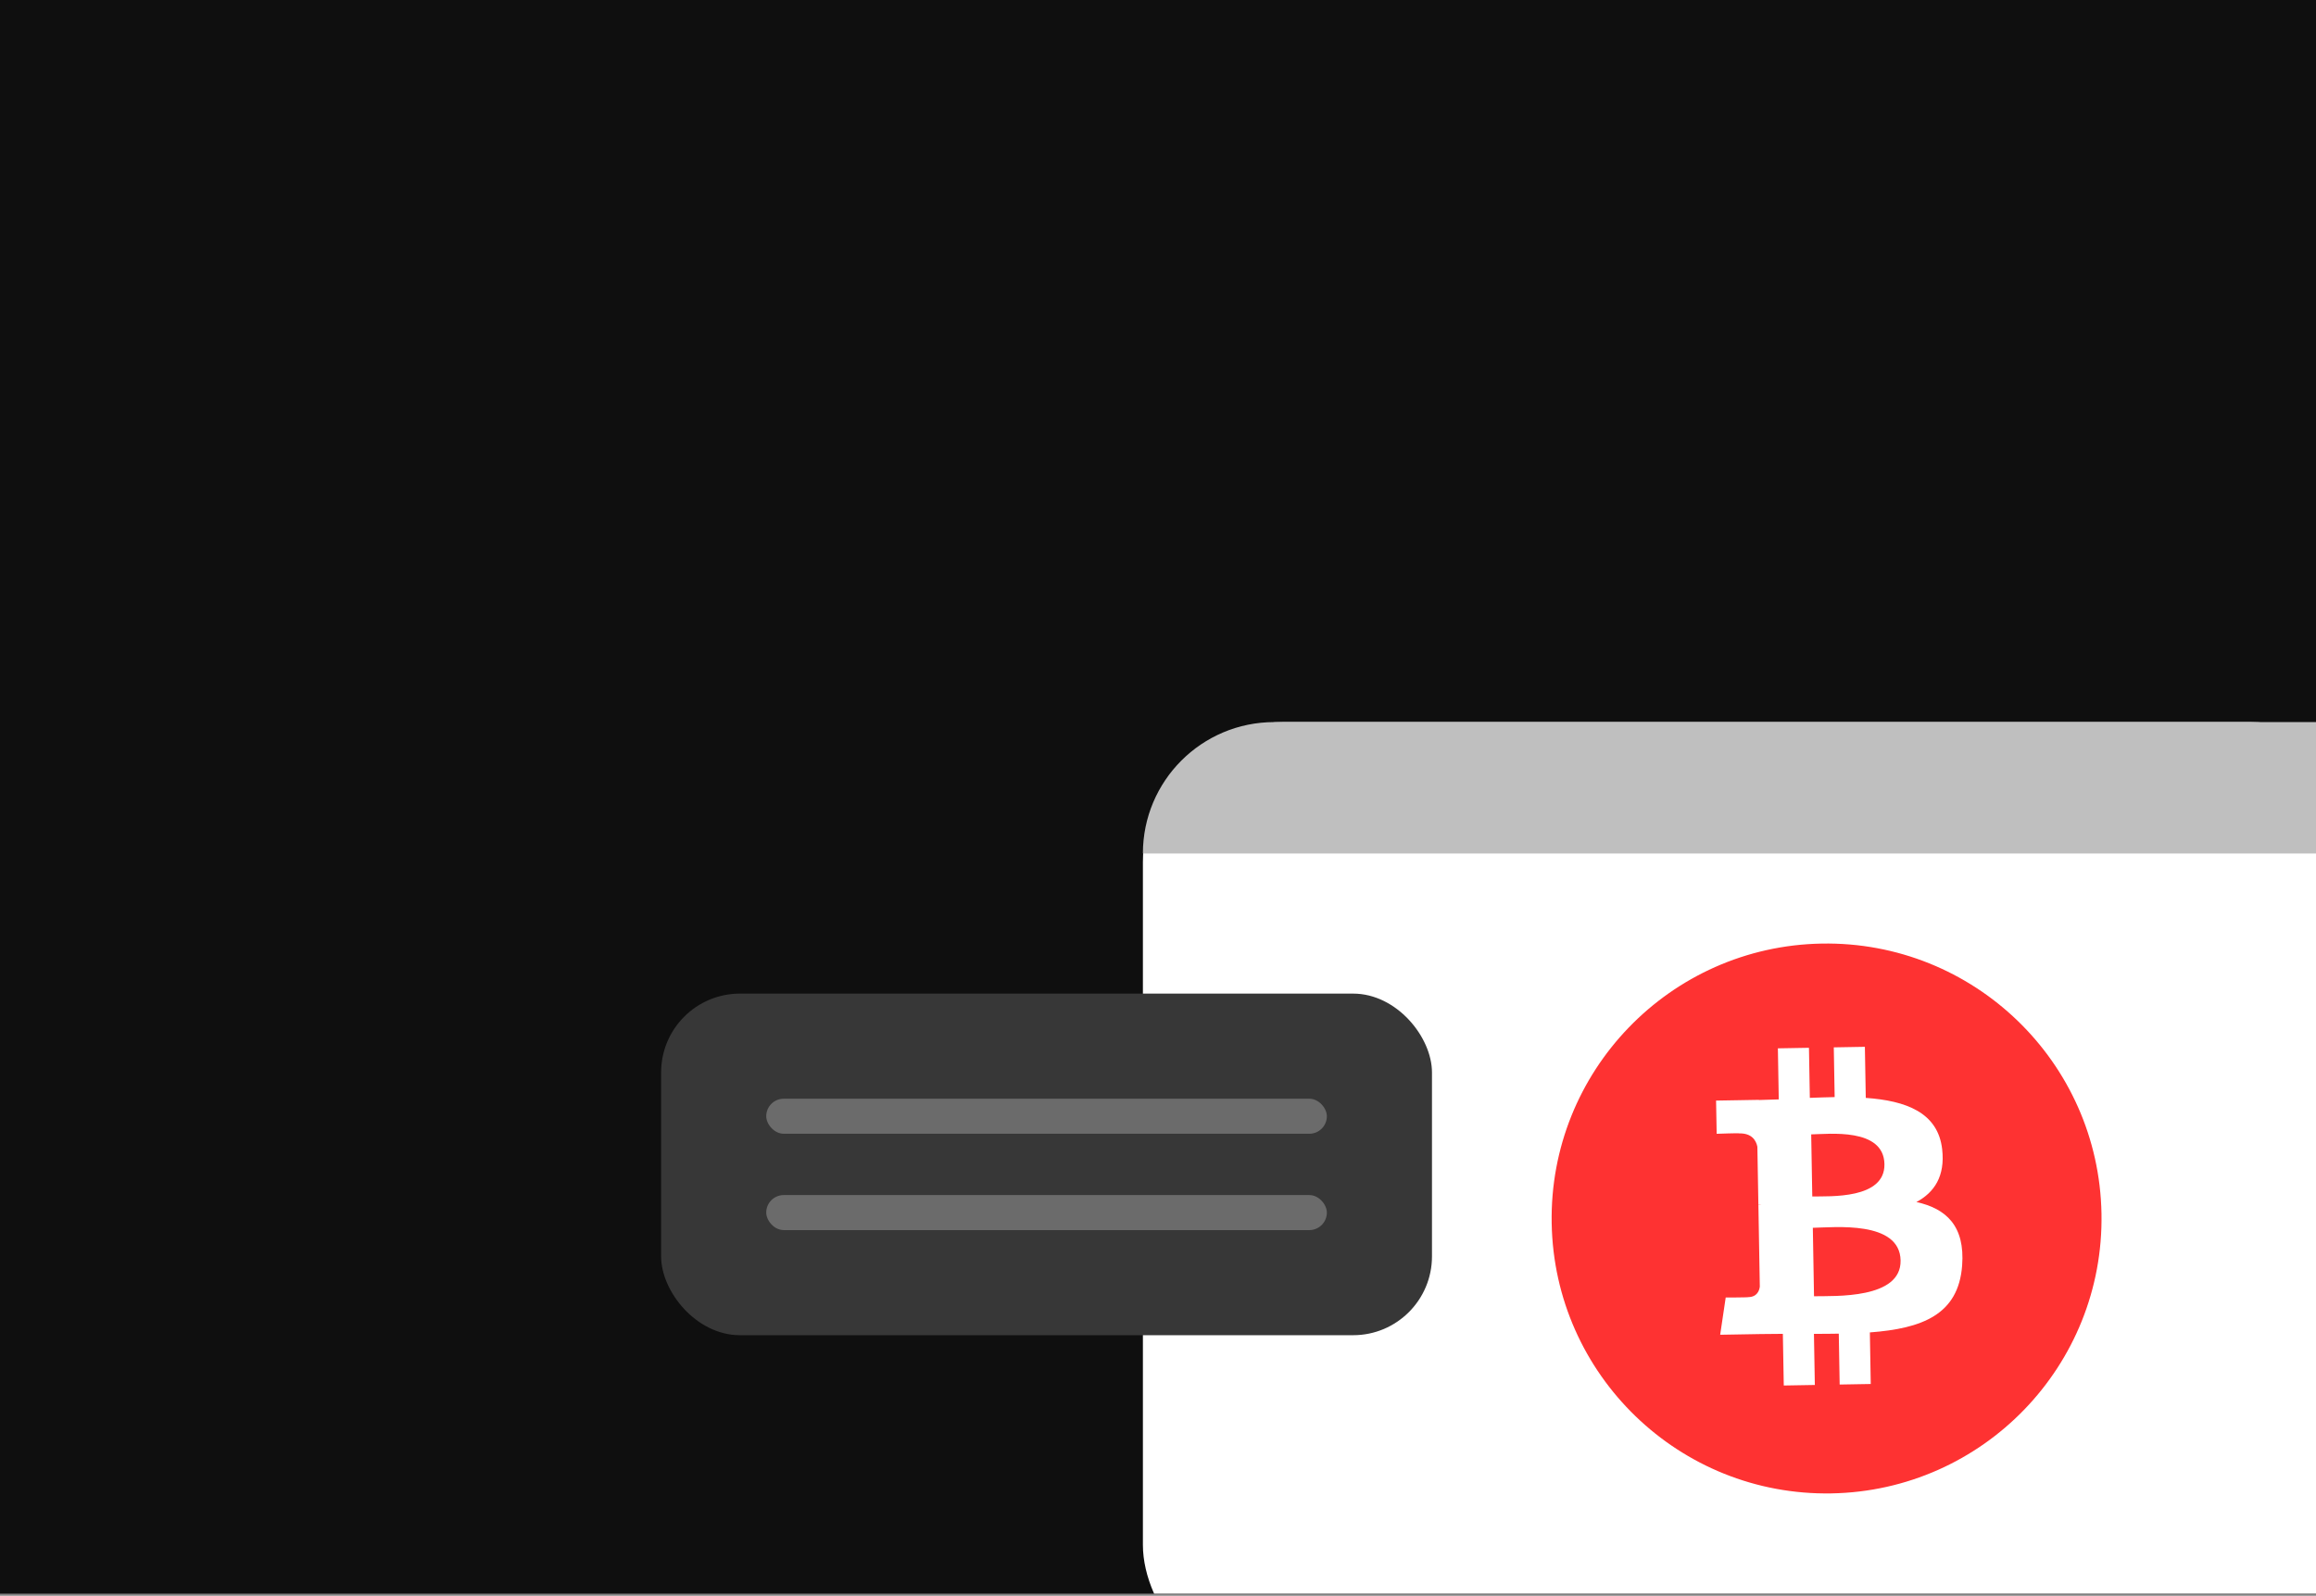
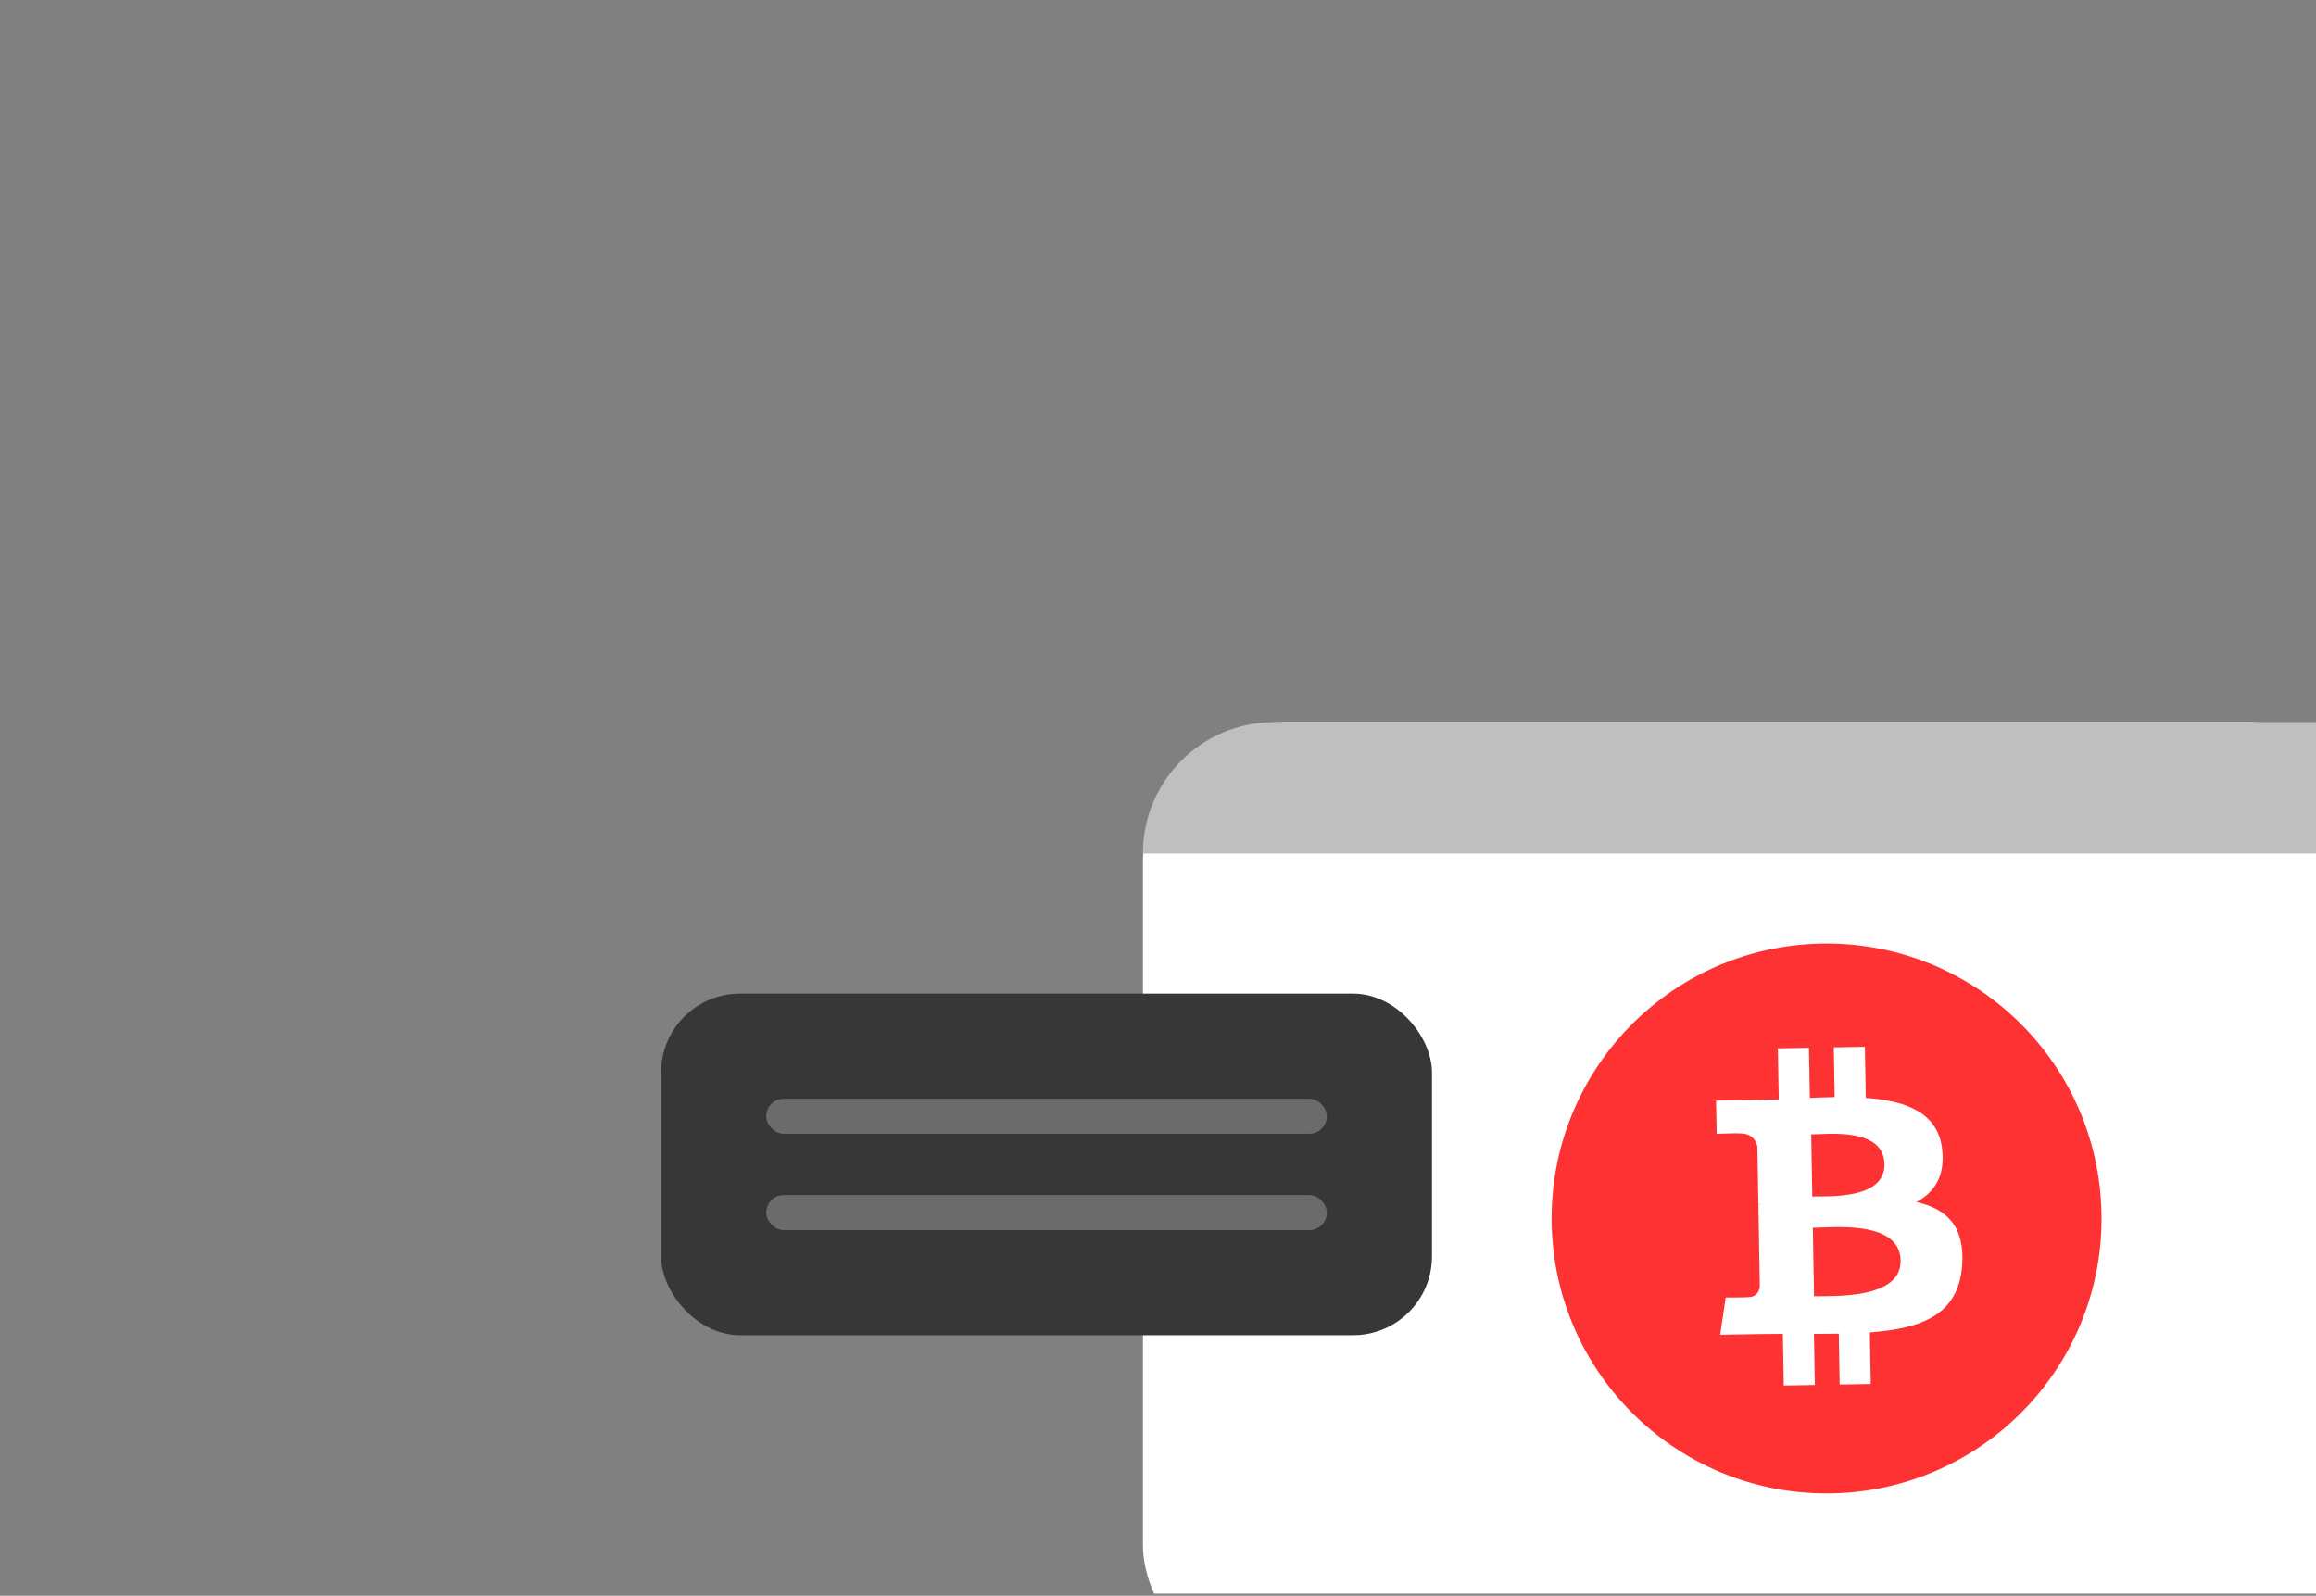
<svg xmlns="http://www.w3.org/2000/svg" width="550" height="379" fill="none">
  <rect width="100%" height="100%" fill="#808080" stroke="none" />
  <g clip-path="url(#a)">
-     <path fill="#0F0F0F" d="M0 0h550v378.5H0z" />
    <rect width="296.462" height="228.699" x="271.414" y="171.5" fill="#fff" rx="33.284" />
    <path fill="#FE3232" d="M499.059 288.264c.63 36.057-28.091 65.8-64.153 66.428-36.047.628-65.79-28.096-66.416-64.152-.635-36.06 28.086-65.805 64.138-66.433 36.059-.63 65.801 28.098 66.431 64.157Z" />
    <path fill="#fff" d="M461.223 272.956c-.993-8.731-8.595-11.531-18.142-12.2l-.212-12.132-7.384.13.207 11.812c-1.942.034-3.926.107-5.896.181l-.207-11.891-7.38.129.208 12.128c-1.598.061-3.167.118-4.698.146l-.002-.038-10.185.174.14 7.887s5.451-.199 5.362-.097c2.991-.051 3.995 1.668 4.304 3.162l.242 13.821c.207-.003.476.001.782.038-.246.004-.51.007-.78.014l.336 19.362c-.115.944-.642 2.454-2.732 2.494.096.082-5.368.092-5.368.092l-1.313 8.845 9.61-.168c1.788-.029 3.548-.029 5.276-.049l.217 12.27 7.377-.127-.212-12.141c2.026.007 3.986-.011 5.9-.046l.208 12.084 7.384-.129-.211-12.249c12.402-.929 21.037-4.208 21.913-15.886.707-9.403-3.782-13.514-10.859-15.084 4.243-2.254 6.853-6.142 6.115-12.532Zm-9.873 26.417c.164 9.169-15.555 8.401-20.56 8.493l-.282-16.257c5.007-.087 20.675-1.8 20.842 7.764Zm-3.835-22.877c.143 8.343-12.968 7.598-17.137 7.671l-.257-14.744c4.169-.073 17.241-1.628 17.394 7.073Z" />
    <g clip-path="url(#b)">
      <path fill="#BFBFBF" d="M271.414 202.704c0-17.234 13.971-31.204 31.204-31.204H559.53c8.617 0 15.602 6.985 15.602 15.602s-6.985 15.602-15.602 15.602H271.414Z" />
    </g>
    <rect width="183.063" height="81.13" x="157" y="235.988" fill="#373737" rx="18.722" />
    <rect width="133.137" height="8.321" x="181.963" y="260.951" fill="#6B6B6B" rx="4.161" />
    <rect width="133.137" height="8.321" x="181.963" y="283.834" fill="#6B6B6B" rx="4.161" />
  </g>
  <defs>
    <clipPath id="a">
      <path fill="#fff" d="M0 0h550v378.5H0z" />
    </clipPath>
    <clipPath id="b">
      <path fill="#fff" d="M271.414 202.704c0-17.234 13.971-31.204 31.204-31.204H559.53c8.617 0 15.602 6.985 15.602 15.602s-6.985 15.602-15.602 15.602H271.414Z" />
    </clipPath>
  </defs>
</svg>